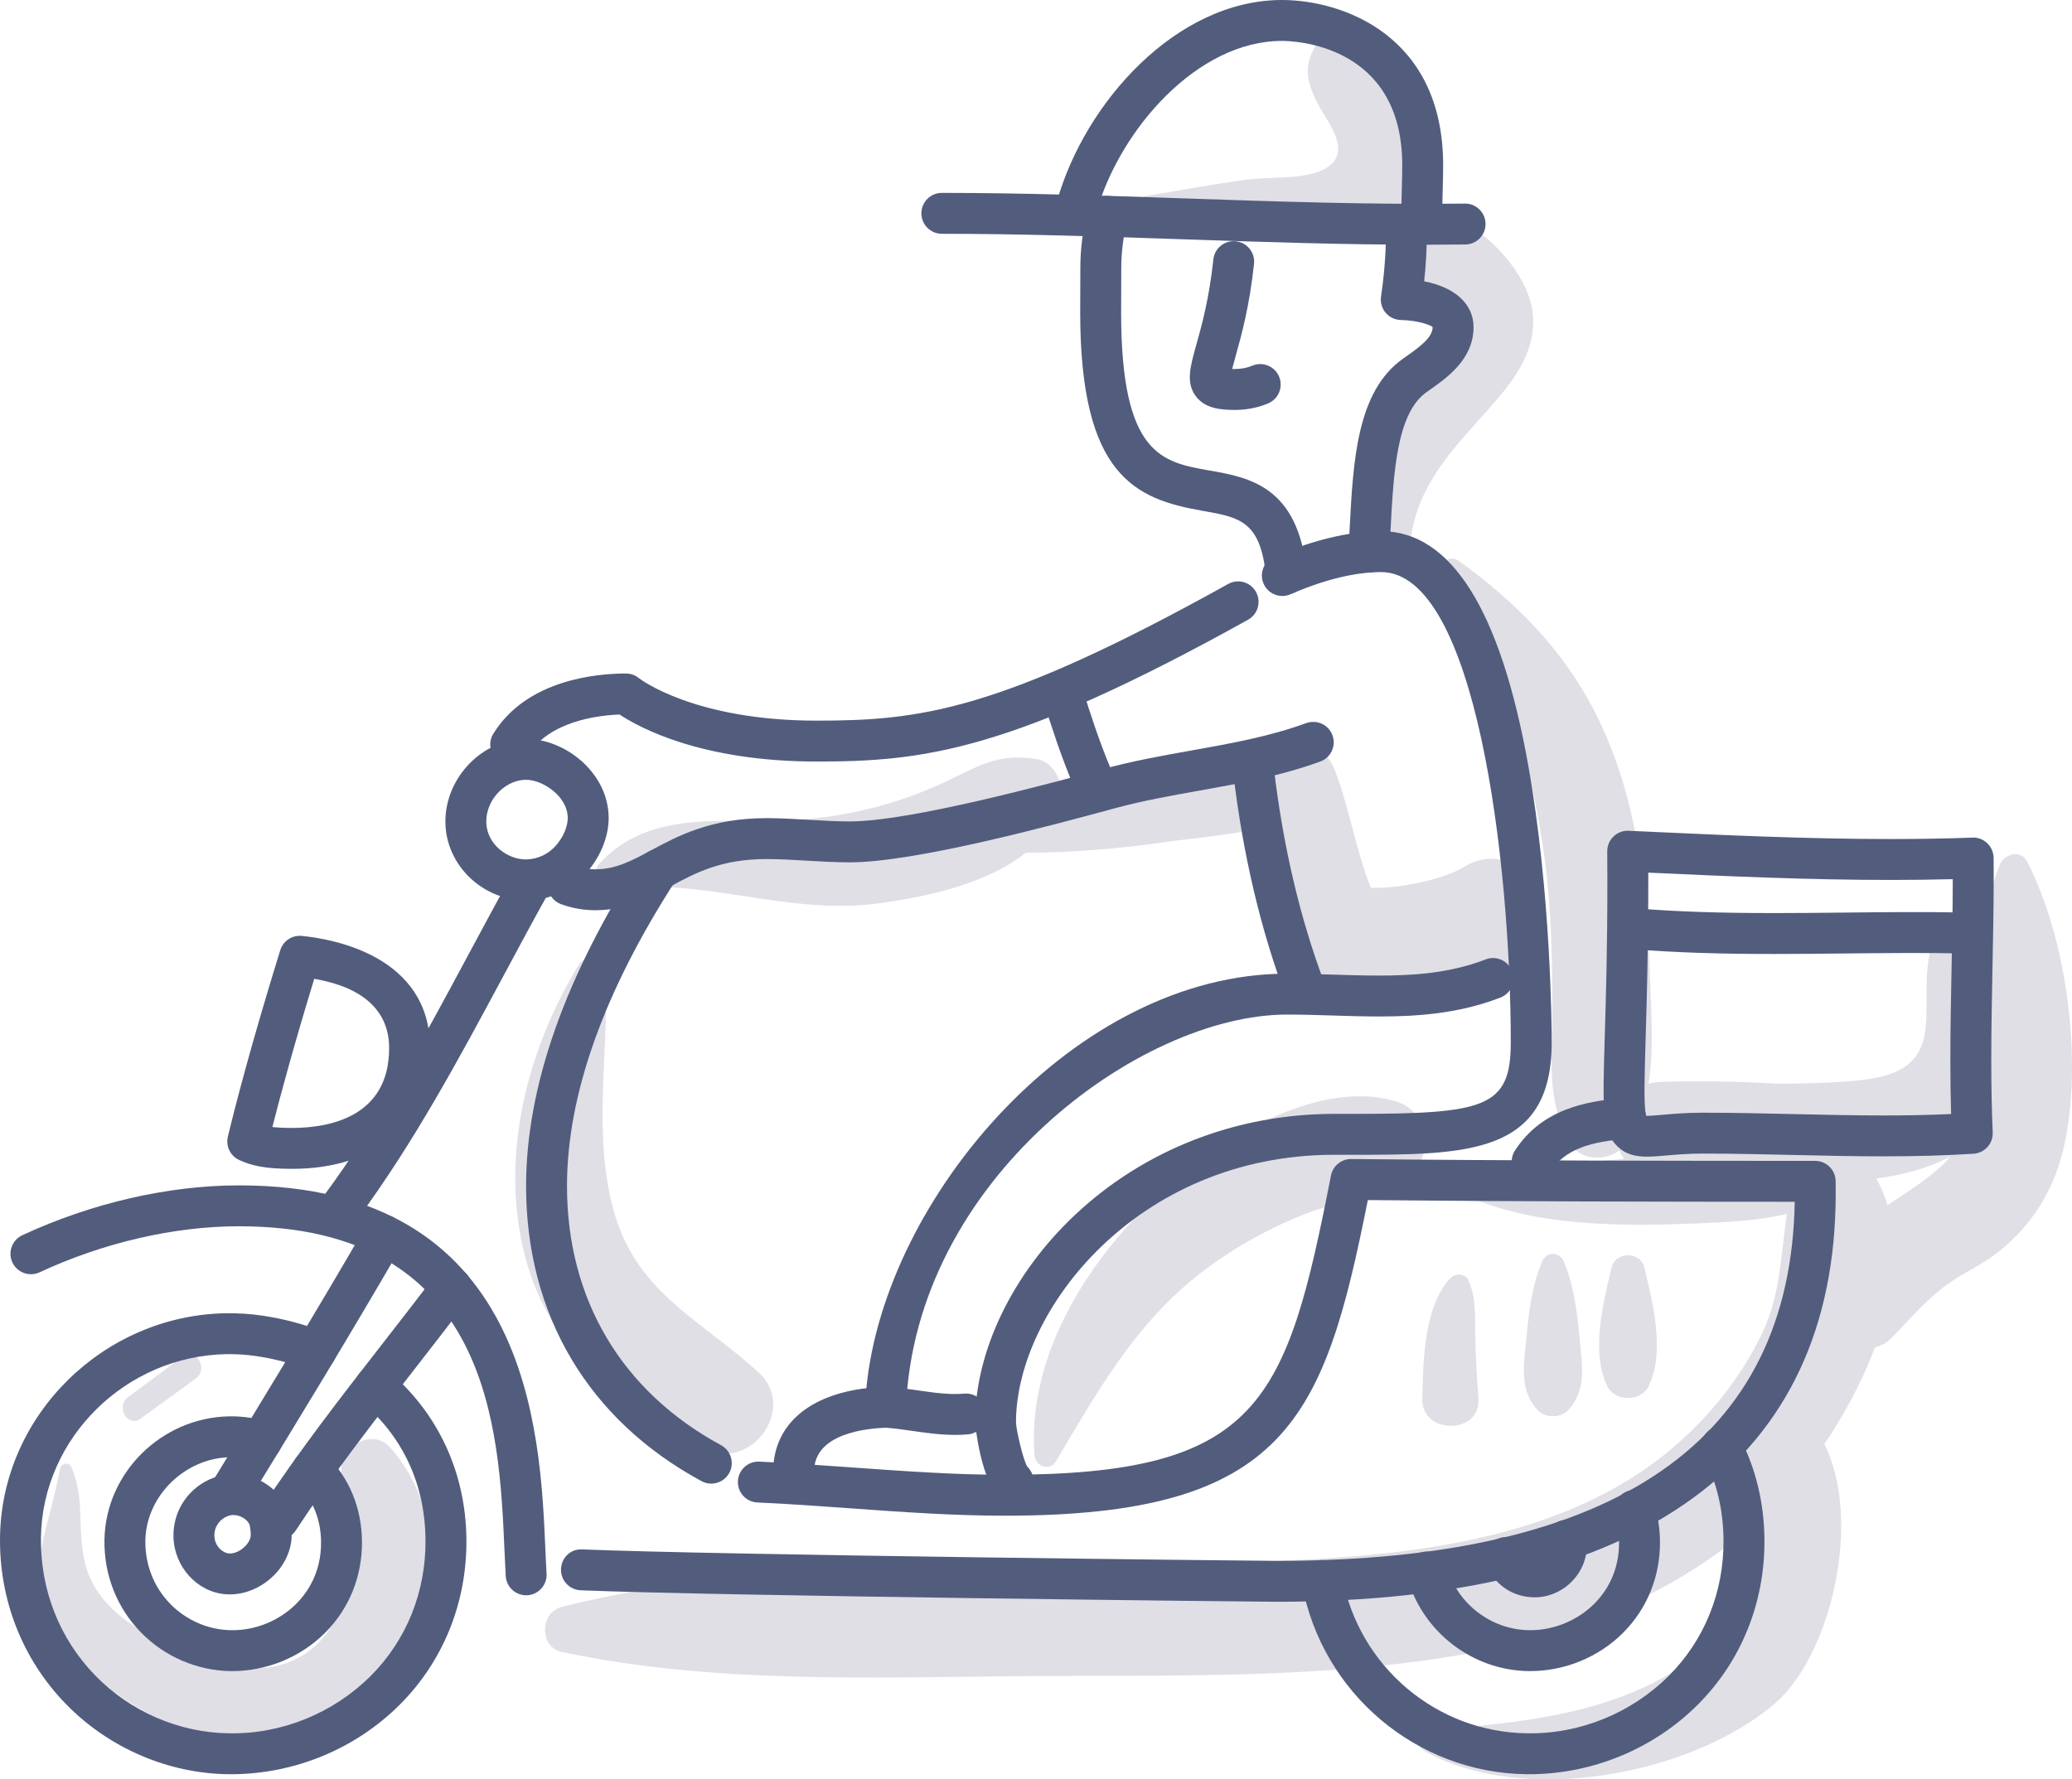
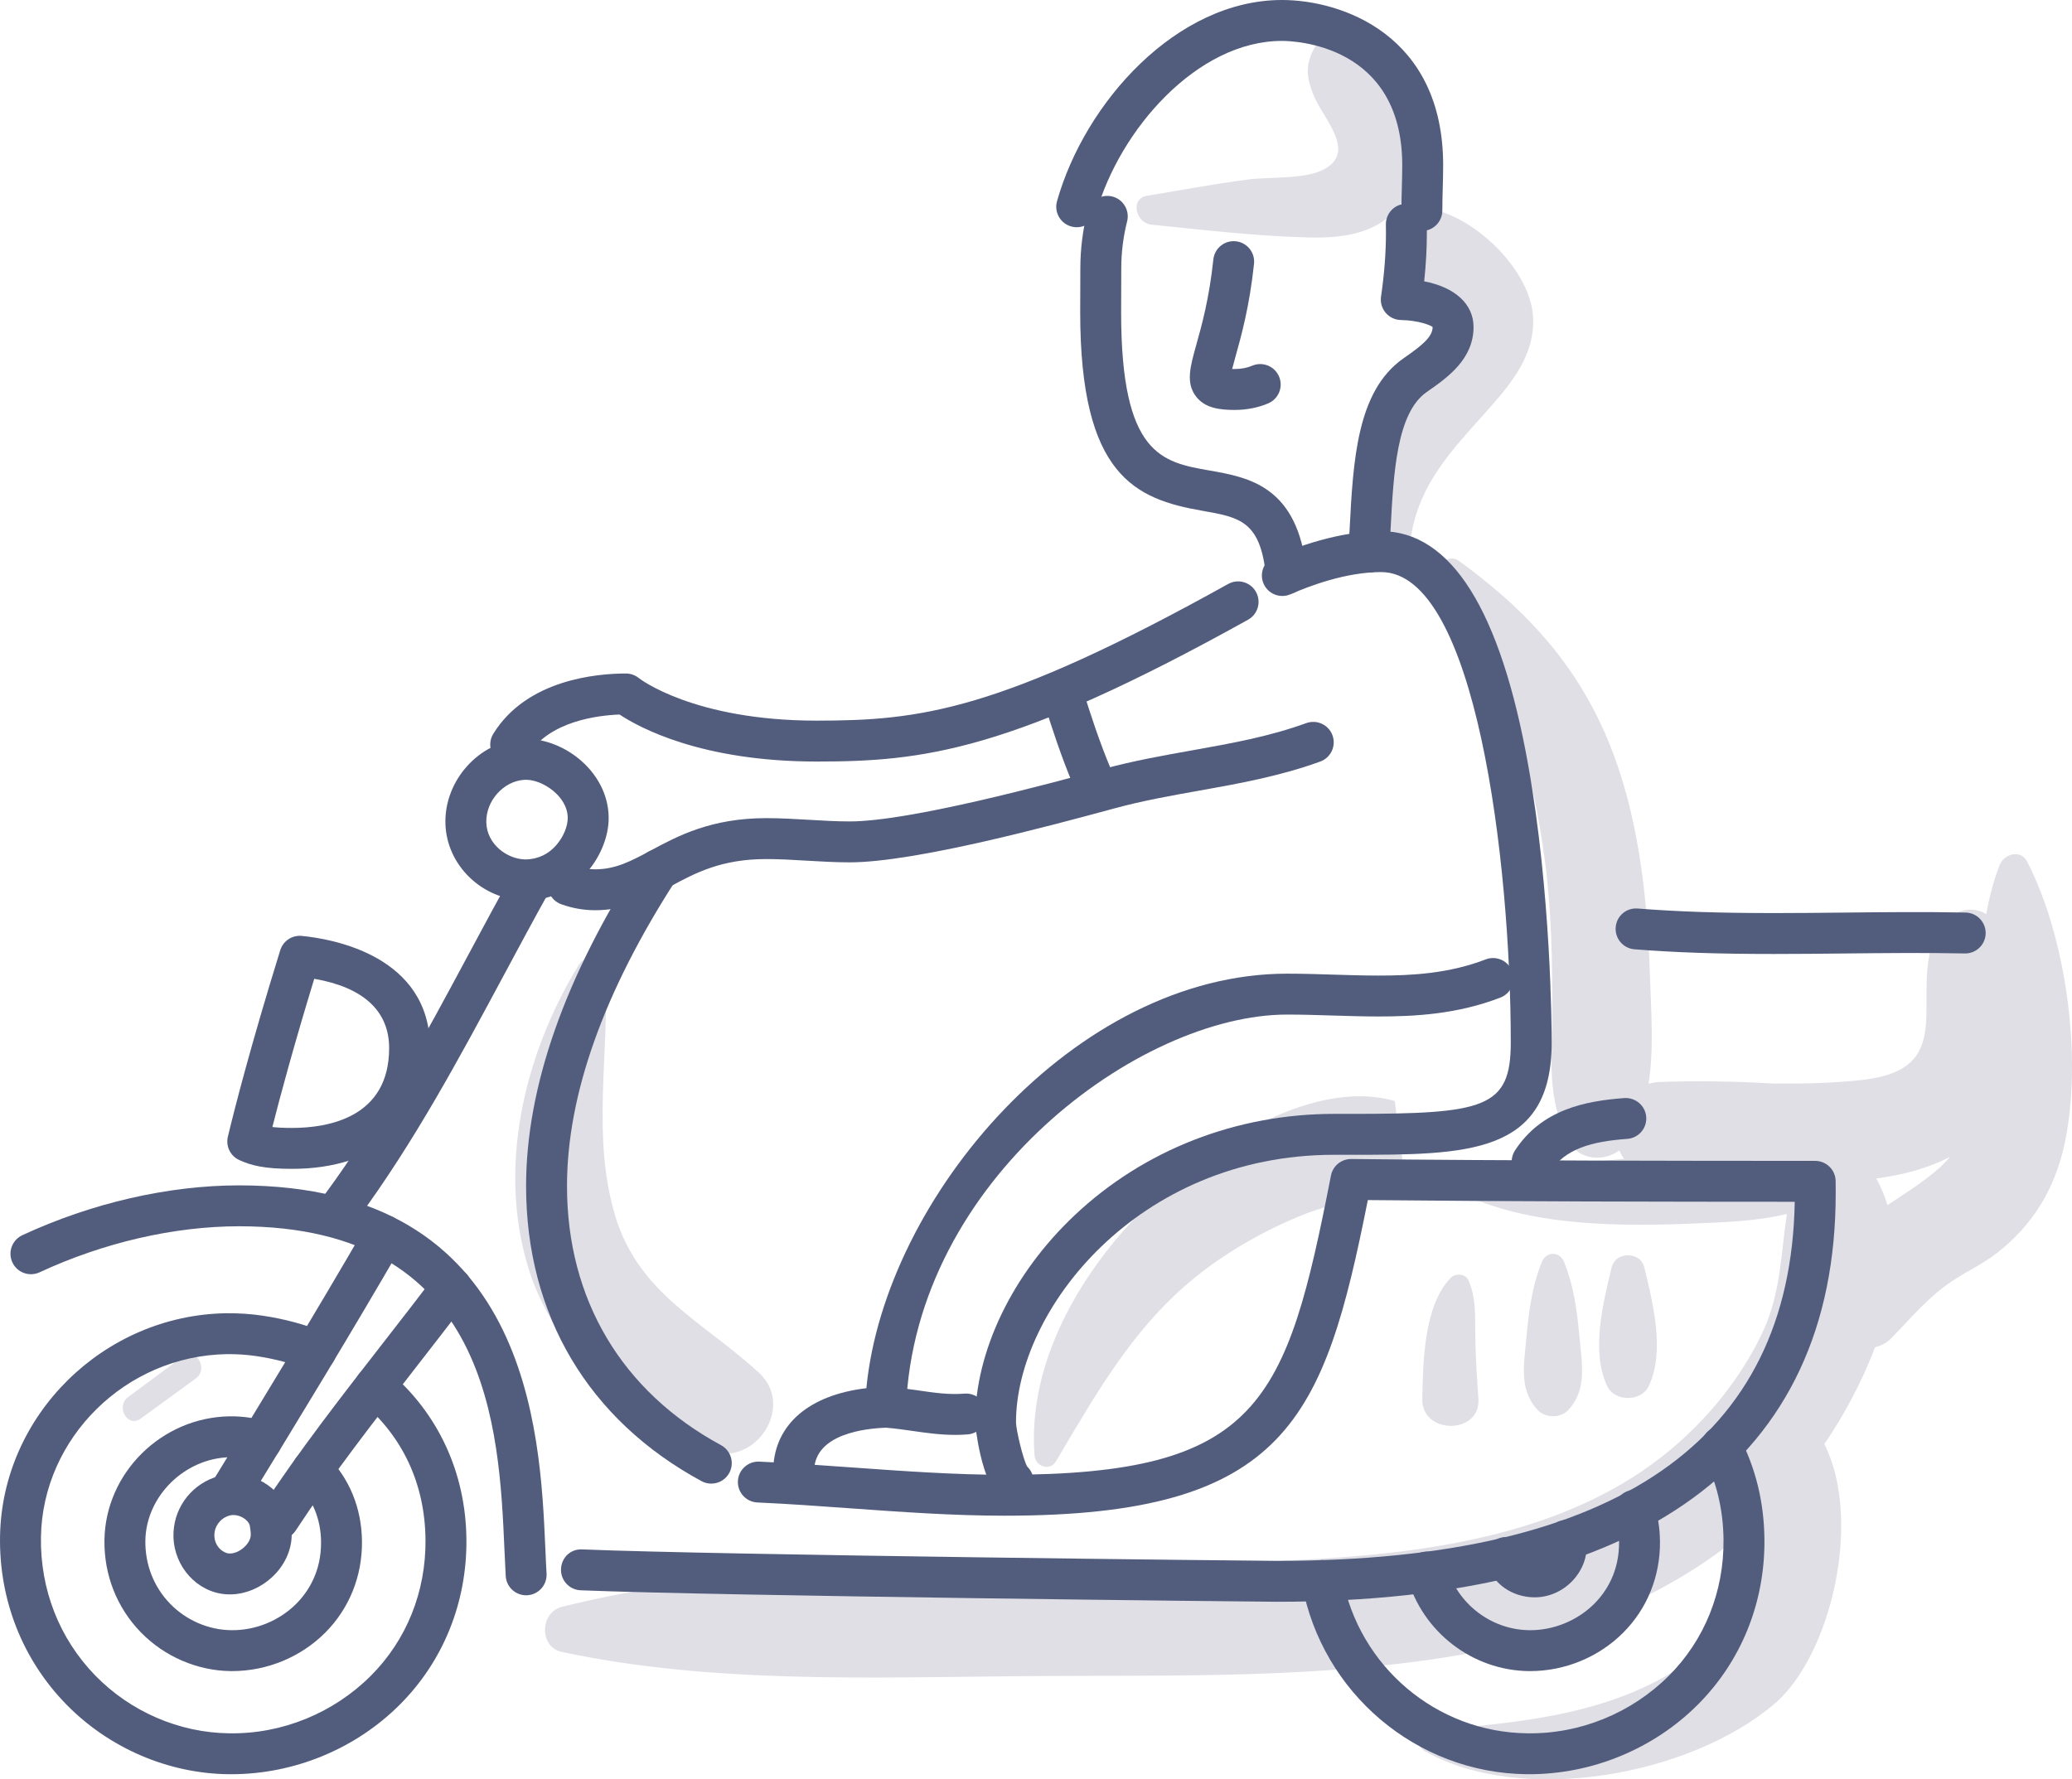
<svg xmlns="http://www.w3.org/2000/svg" version="1.1" x="0px" y="0px" viewBox="0 0 218.679 187.837" style="enable-background:new 0 0 218.679 187.837;" xml:space="preserve">
  <g id="_x37_6">
    <g>
      <g>
        <g>
-           <path style="fill:#E0DFE6;" d="M41.209,152.839c-1.852-2.096-5.049-0.307-5.183,2.147c-0.281,5.154,1.982,10.482-0.362,15.437      c-2.908,6.147-9.107,6.813-14.949,4.479c-4.747-1.896-10.391-4.56-11.709-9.764c-0.928-3.664,0.037-6.734-1.493-10.308      c-0.212-0.494-1.083-0.368-1.172,0.153c-1.214,7.099-4.753,12.548,0.557,18.905c4.568,5.469,12.384,9.852,19.512,10.311      C41.976,185.201,51.337,164.3,41.209,152.839z" />
-         </g>
+           </g>
        <g>
          <path style="fill:#E0DFE6;" d="M19.297,143.197c-1.927,1.43-3.854,2.861-5.782,4.291c-1.341,0.995-0.049,3.274,1.328,2.272      c1.939-1.411,3.877-2.822,5.816-4.233C22.054,144.512,20.69,142.163,19.297,143.197z" />
        </g>
        <g>
          <path style="fill:#E0DFE6;" d="M213.938,90.947c-0.686-1.326-2.443-0.793-2.898,0.379c-0.656,1.687-1.095,3.42-1.414,5.177      c-2-1.261-4.545,0.127-5.4,2.244c-2.7,6.681,2.633,14.135-7.761,15.268c-3.043,0.331-6.17,0.393-9.31,0.369      c-3.959-0.231-7.912-0.305-11.913-0.168c-0.453,0.015-0.865,0.091-1.254,0.196c0.586-3.716,0.262-7.693,0.148-11.386      c-0.194-6.294-0.795-12.828-2.425-18.931c-2.941-11.01-8.69-18.32-17.708-24.858c-1.447-1.049-2.822,1.132-1.799,2.331      c6.52,7.643,9.526,19.493,10.831,29.207c0.718,5.343,0.811,10.763,0.782,16.148c-0.027,4.94-0.597,9.108,1.749,13.536      c1.084,2.046,3.669,2.211,5.336,0.986c0.137,0.312,0.296,0.614,0.496,0.889c-0.193,0.015-0.385,0.031-0.531,0.047      c-5.507,0.619-11.315,0.468-16.602,2.15c-0.57,0.181-0.776,1.055-0.177,1.356c7.22,3.635,17.063,3.592,24.976,3.264      c3.262-0.135,6.521-0.265,9.525-1.005c-0.648,4.197-0.626,8.418-2.603,12.577c-2.269,4.773-5.713,9.013-9.766,12.384      c-10.015,8.331-23.707,10.604-36.312,11.407c-26.534,1.691-54.628-1.378-80.628,5.121c-2.296,0.574-2.399,4.236,0,4.749      c15.751,3.369,32.6,2.699,48.618,2.559c15.728-0.137,31.716,0.394,47.259-2.427c10.169-1.846,20.076-5.65,28.096-12.072      c0.466,4.689,0.106,9.129-4.476,12.549c-8.094,6.04-18.183,6.82-27.809,7.678c-1.099,0.098-1.692,1.586-0.596,2.2      c10.357,5.803,28.073,2.547,36.925-5.022c5.926-5.067,9.31-19.345,5.242-27.405c2.013-2.966,3.957-6.505,5.348-10.218      c0.626-0.154,1.221-0.453,1.707-0.947c2.142-2.179,3.792-4.248,6.349-5.984c1.577-1.071,3.303-1.846,4.819-3.024      c3.78-2.937,6.107-6.794,7.123-11.473C219.824,111.855,218.103,98.99,213.938,90.947z M205.393,122.594      c-1.581,1.672-3.922,3.117-6.193,4.626c-0.3-0.97-0.667-1.918-1.182-2.81c2.839-0.381,5.496-1.084,7.776-2.286      C205.664,122.282,205.537,122.442,205.393,122.594z" />
        </g>
        <g>
          <path style="fill:#E0DFE6;" d="M155.697,140.676c-0.021-1.925,0.074-3.759-0.731-5.544c-0.315-0.699-1.369-0.74-1.854-0.239      c-2.858,2.948-2.917,8.913-3.005,12.769c-0.088,3.841,6.196,3.785,5.925,0C155.865,145.341,155.723,143.003,155.697,140.676z" />
        </g>
        <g>
          <path style="fill:#E0DFE6;" d="M166.726,141.435c-0.264-2.851-0.572-5.543-1.655-8.212c-0.464-1.145-1.877-1.147-2.342,0      c-1.083,2.67-1.39,5.357-1.655,8.212c-0.248,2.684-0.749,5.298,1.203,7.407c0.819,0.884,2.425,0.884,3.244,0      C167.476,146.733,166.975,144.127,166.726,141.435z" />
        </g>
        <g>
          <path style="fill:#E0DFE6;" d="M173.541,133.791c-0.411-1.703-3.037-1.705-3.448,0c-0.91,3.776-2.208,8.909-0.461,12.548      c0.794,1.653,3.575,1.653,4.369,0C175.75,142.7,174.451,137.566,173.541,133.791z" />
        </g>
        <g>
-           <path style="fill:#E0DFE6;" d="M154.477,91.538c-1.908,1.188-6.536,2.293-9.804,2.18c-1.563-3.941-2.272-8.409-3.751-12.313      c-1.051-2.775-4.182-4.61-7.012-2.876c-3.839,0.264-7.731,2.163-11.365,3.289c-3.632,1.125-7.24,2.278-10.831,3.493      c0.073-0.21,0.164-0.409,0.223-0.627c0.474-1.744-0.592-4.289-2.592-4.565c-4.263-0.587-5.944,0.725-9.769,2.507      c-4.885,2.276-10.18,3.589-15.544,3.936c-7.227,0.467-15.333-1.325-20.758,4.597c-1.176,1.284,0.028,2.919,1.575,2.706      c9.264-1.273,18.121,2.723,27.52,1.541c4.842-0.609,11.615-1.957,15.882-5.382c5.029-0.041,9.993-0.432,15.005-1.164      c2.751-0.402,5.929-0.604,8.876-1.284c0.733,6.02,1.956,14.069,6.926,16.36c5.339,2.46,16.344,0.297,21.136-2.613      C166.426,97.541,160.686,87.672,154.477,91.538z" />
-         </g>
+           </g>
        <g>
-           <path style="fill:#E0DFE6;" d="M147.202,116.227c-9.085-2.571-20.504,5.371-26.589,11.504      c-6.653,6.704-12.183,16.189-11.428,25.917c0.09,1.161,1.615,1.704,2.263,0.613c4.257-7.169,8.159-14.169,14.791-19.498      c3.398-2.73,7.505-5.046,11.565-6.636c3.508-1.374,7.316-1.543,10.478-3.637C151.47,122.379,151.082,117.325,147.202,116.227z" />
+           <path style="fill:#E0DFE6;" d="M147.202,116.227c-9.085-2.571-20.504,5.371-26.589,11.504      c-6.653,6.704-12.183,16.189-11.428,25.917c0.09,1.161,1.615,1.704,2.263,0.613c4.257-7.169,8.159-14.169,14.791-19.498      c3.398-2.73,7.505-5.046,11.565-6.636c3.508-1.374,7.316-1.543,10.478-3.637z" />
        </g>
        <g>
          <path style="fill:#E0DFE6;" d="M149.328,21.901c-1.382,0.039-2.159,1.045-2.328,2.328c-0.332,2.529,0.763,3.75,2.682,5.334      c0.998,0.824,3.725,1.805,4.279,3.063c1.381,3.135-2.306,5.949-3.939,8.033c-3.805,4.858-6.668,10.634-3.922,16.61      c0.517,1.126,2.591,0.909,2.775-0.363c0.841-5.84,4.371-9.389,8.122-13.606c2.529-2.843,5.042-5.861,4.801-9.89      C161.484,28.145,154.646,21.751,149.328,21.901z" />
        </g>
        <g>
          <path style="fill:#E0DFE6;" d="M142.38,3.276c-1.313-0.389-2.727,0.266-3.429,1.395c-1.272,2.048-1.137,3.52-0.18,5.672      c1.042,2.345,4.372,5.707,0.966,7.532c-2.023,1.084-5.805,0.777-8.078,1.081c-3.54,0.472-7.059,1.121-10.582,1.708      c-1.856,0.309-1.188,2.885,0.412,3.048c5.469,0.558,10.935,1.197,16.435,1.351c3.652,0.102,7.417-0.31,9.811-3.374      C151.642,16.688,148.515,5.095,142.38,3.276z" />
        </g>
        <g>
          <path style="fill:#E0DFE6;" d="M80.122,144.94c-5.872-5.427-12.695-8.3-15.194-16.591c-2.517-8.354-0.611-17.177-1.021-25.717      c-0.072-1.489-2.024-2.085-2.829-0.766c-5.809,9.522-8.697,21.623-5.152,32.505c2.485,7.627,11.787,19.416,20.659,19.106      C80.724,153.332,83.431,147.998,80.122,144.94z" />
        </g>
      </g>
      <g>
        <g>
          <path style="fill:#525D7D;" d="M24.4,187.297c-0.09,0-0.18,0-0.27-0.001c-6.397-0.069-12.658-2.771-17.174-7.41      c-4.592-4.719-7.061-11.005-6.952-17.7c0.209-12.78,10.916-23.346,23.865-23.553c1.283-0.011,2.564,0.065,3.825,0.254      c2.325,0.347,4.436,0.914,6.455,1.73c1.105,0.448,1.638,1.708,1.191,2.813c-0.448,1.105-1.705,1.636-2.813,1.191      c-1.698-0.689-3.487-1.167-5.471-1.463c-1.029-0.153-2.075-0.218-3.118-0.207c-10.645,0.17-19.444,8.83-19.616,19.305      c-0.09,5.538,1.944,10.729,5.728,14.617c3.721,3.823,8.871,6.048,14.128,6.105c5.589,0.1,11.029-2.149,14.948-6.061      c3.778-3.773,5.832-8.877,5.781-14.373c-0.053-5.845-2.374-10.864-6.71-14.516c-0.912-0.767-1.029-2.129-0.262-3.042      c0.769-0.911,2.13-1.032,3.042-0.262c5.254,4.424,8.184,10.738,8.248,17.78c0.062,6.664-2.442,12.869-7.049,17.468      C37.504,184.636,31.038,187.297,24.4,187.297z" />
        </g>
        <g>
          <path style="fill:#525D7D;" d="M24.505,176.41c-0.049,0-0.098,0-0.149,0c-3.538-0.038-6.997-1.529-9.492-4.093      c-2.537-2.606-3.901-6.075-3.84-9.768c0.115-7.072,6.034-12.919,13.195-13.033c0.686-0.013,1.411,0.037,2.117,0.141      c0.628,0.094,1.234,0.219,1.805,0.371c1.151,0.308,1.836,1.491,1.528,2.644c-0.308,1.15-1.487,1.833-2.644,1.528      c-0.433-0.115-0.874-0.205-1.326-0.273c-0.468-0.069-0.943-0.111-1.41-0.093c-4.775,0.076-8.871,4.099-8.947,8.785      c-0.042,2.536,0.887,4.91,2.616,6.685c1.699,1.746,4.048,2.762,6.445,2.787c2.541,0.039,5.056-0.983,6.851-2.776      c1.217-1.216,2.662-3.34,2.631-6.557c-0.023-2.36-0.869-4.45-2.447-6.044c-0.839-0.848-0.834-2.214,0.014-3.053      c0.845-0.841,2.214-0.832,3.053,0.014c2.387,2.408,3.664,5.535,3.698,9.044c0.034,3.68-1.349,7.108-3.898,9.652      C31.729,174.944,28.164,176.41,24.505,176.41z" />
        </g>
        <g>
          <path style="fill:#525D7D;" d="M161.393,187.297c-0.09,0-0.18,0-0.27-0.001c-11.613-0.127-21.585-8.557-23.709-20.05      c-0.218-1.172,0.558-2.298,1.73-2.515c1.16-0.225,2.298,0.557,2.515,1.73c1.751,9.467,9.956,16.414,19.512,16.516      c5.579,0.1,11.027-2.149,14.946-6.061c3.78-3.773,5.833-8.877,5.783-14.373c-0.03-3.201-0.748-6.174-2.131-8.833      c-0.551-1.057-0.141-2.361,0.918-2.911c1.053-0.55,2.363-0.14,2.911,0.918c1.702,3.268,2.584,6.897,2.62,10.787      c0.06,6.665-2.443,12.869-7.051,17.468C174.496,184.636,168.032,187.297,161.393,187.297z" />
        </g>
        <g>
          <path style="fill:#525D7D;" d="M161.497,176.41c-0.049,0-0.098,0-0.149,0c-5.94-0.065-11.213-4.126-12.824-9.876      c-0.322-1.148,0.349-2.339,1.497-2.661c1.146-0.323,2.339,0.349,2.661,1.497c1.097,3.915,4.679,6.678,8.714,6.722      c2.492,0.039,5.053-0.983,6.85-2.776c1.217-1.216,2.662-3.34,2.631-6.557c-0.008-0.933-0.146-1.833-0.412-2.678      c-0.357-1.137,0.277-2.349,1.414-2.707c1.14-0.361,2.35,0.277,2.707,1.414c0.392,1.251,0.597,2.575,0.609,3.933      c0.034,3.678-1.349,7.105-3.898,9.651C168.72,174.944,165.156,176.41,161.497,176.41z" />
        </g>
        <g>
          <path style="fill:#525D7D;" d="M24.497,159.308c-0.387,0-0.776-0.103-1.129-0.319c-1.016-0.624-1.334-1.954-0.71-2.97      c5.102-8.309,10.572-17.291,16.007-26.675c0.599-1.033,1.919-1.385,2.95-0.786c1.032,0.597,1.383,1.919,0.786,2.95      c-5.46,9.426-10.947,18.436-16.064,26.77C25.93,158.942,25.222,159.308,24.497,159.308z" />
        </g>
        <g>
          <path style="fill:#525D7D;" d="M29.398,162.55c-0.406,0-0.817-0.114-1.182-0.353c-0.998-0.655-1.276-1.993-0.623-2.99      c3.924-5.985,8.411-11.752,12.752-17.33c1.871-2.405,3.743-4.81,5.576-7.238c0.72-0.952,2.073-1.14,3.024-0.423      c0.952,0.718,1.141,2.072,0.423,3.024c-1.846,2.446-3.731,4.868-5.614,7.29c-4.287,5.51-8.721,11.207-12.548,17.045      C30.791,162.207,30.101,162.55,29.398,162.55z" />
        </g>
        <g>
          <path style="fill:#525D7D;" d="M24.255,168.314c-0.139,0-0.278-0.006-0.417-0.015c-3.022-0.219-5.451-2.883-5.531-6.064      c-0.07-2.809,1.67-5.329,4.334-6.271c0.693-0.246,1.421-0.35,2.16-0.343c2.875,0.069,5.438,2.186,5.838,4.82      c0.076,0.498,0.15,1.037,0.145,1.625c-0.016,1.616-0.775,3.232-2.079,4.433C27.437,167.666,25.836,168.314,24.255,168.314z       M24.078,160.034c-0.893,0.318-1.477,1.157-1.453,2.092c0.027,1.132,0.921,1.822,1.527,1.865      c0.527,0.049,1.147-0.226,1.628-0.669c0.426-0.392,0.682-0.877,0.686-1.299c0.003-0.266-0.044-0.592-0.096-0.932      c-0.077-0.509-0.841-1.133-1.673-1.153C24.509,159.92,24.276,159.964,24.078,160.034z" />
        </g>
        <g>
          <path style="fill:#525D7D;" d="M161.972,168.624c-0.035,0-0.07,0-0.105,0c-2.3-0.049-4.251-1.418-4.973-3.492      c-0.391-1.126,0.204-2.357,1.33-2.749c1.126-0.395,2.357,0.204,2.749,1.33c0.129,0.373,0.478,0.583,0.983,0.593      c0.301-0.015,0.628-0.146,0.869-0.395c0.167-0.174,0.361-0.468,0.336-0.877c-0.204-1.175,0.578-2.336,1.753-2.54      c1.174-0.207,2.288,0.54,2.491,1.716c0.032,0.18,0.053,0.365,0.066,0.554c0.094,1.543-0.45,3.011-1.531,4.137      C164.885,168,163.444,168.624,161.972,168.624z" />
        </g>
        <g>
          <path style="fill:#525D7D;" d="M55.527,168.406c-1.134,0-2.086-0.884-2.153-2.031c-0.049-0.834-0.09-1.747-0.132-2.724      c-0.561-12.791-1.497-34.199-28.011-34.199c-6.843,0-14.321,1.726-21.055,4.861c-1.082,0.5-2.366,0.035-2.869-1.047      c-0.503-1.081-0.034-2.366,1.047-2.869c7.294-3.393,15.418-5.263,22.877-5.263c30.647,0,31.78,25.888,32.325,38.327      c0.041,0.954,0.08,1.846,0.128,2.658c0.07,1.191-0.836,2.212-2.027,2.283C55.613,168.405,55.57,168.406,55.527,168.406z" />
        </g>
        <g>
          <path style="fill:#525D7D;" d="M134.794,169.092c-1.966,0-58.782-0.61-73.516-1.213c-1.191-0.049-2.117-1.054-2.069-2.246      c0.049-1.191,0.991-2.134,2.246-2.069c14.69,0.602,71.377,1.21,73.339,1.21c35.818,0,54.19-12.752,54.622-37.907      c-14.359-0.004-29.573-0.027-45.055-0.18c-4.602,23.085-8.559,33.319-38.322,33.319c-5.443,0-10.958-0.396-16.293-0.779      c-3.219-0.232-6.549-0.471-9.808-0.618c-1.192-0.053-2.114-1.063-2.059-2.253c0.053-1.191,1.072-2.11,2.253-2.059      c3.317,0.149,6.677,0.391,9.924,0.624c5.258,0.377,10.695,0.767,15.983,0.767c26.956,0,29.729-7.592,34.432-31.593      c0.198-1.015,1.087-1.744,2.118-1.744c16.883,0.178,33.456,0.195,48.986,0.198c1.179,0,2.141,0.947,2.159,2.127      c0.006,0.378,0.007,0.798,0.007,1.275C193.742,154.174,173.358,169.092,134.794,169.092z" />
        </g>
        <g>
          <path style="fill:#525D7D;" d="M35.931,129.647c-0.447,0-0.897-0.138-1.282-0.423c-0.959-0.71-1.161-2.062-0.453-3.019      c5.812-7.858,10.569-16.723,15.168-25.296c1.635-3.047,3.27-6.096,4.954-9.108c0.582-1.043,1.9-1.408,2.938-0.832      c1.042,0.582,1.414,1.898,0.832,2.938c-1.673,2.993-3.295,6.017-4.918,9.045c-4.672,8.708-9.503,17.712-15.501,25.82      C37.246,129.345,36.592,129.647,35.931,129.647z" />
        </g>
        <g>
          <path style="fill:#525D7D;" d="M75.069,156.62c-0.347,0-0.7-0.083-1.028-0.26c-11.941-6.469-18.518-17.533-18.518-31.154      c0-10.442,4.085-22.074,12.142-34.57c0.648-1.005,1.986-1.29,2.984-0.645c1.002,0.647,1.292,1.982,0.645,2.984      c-7.6,11.788-11.453,22.632-11.453,32.231c0,11.963,5.773,21.679,16.258,27.356c1.047,0.568,1.438,1.879,0.87,2.928      C76.578,156.211,75.835,156.62,75.069,156.62z" />
        </g>
        <g>
          <path style="fill:#525D7D;" d="M55.529,95.048c-0.038,0-0.077,0-0.115,0c-4.508-0.059-8.279-3.69-8.404-8.091      c-0.133-4.557,3.541-8.652,8.023-8.941c0.134-0.008,0.26-0.013,0.385-0.015c0.038,0,0.077-0.001,0.115-0.001      c4.037,0,8.587,3.469,8.704,8.193c0.052,2.163-0.973,4.574-2.673,6.293C59.924,94.141,57.786,95.048,55.529,95.048z       M55.304,82.325c-2.187,0.146-4.045,2.249-3.979,4.506c0.066,2.301,2.197,3.873,4.147,3.898c1.475-0.03,2.435-0.687,3.022-1.282      c1.013-1.023,1.446-2.319,1.425-3.15c-0.056-2.292-2.685-3.979-4.391-3.979C55.485,82.318,55.304,82.325,55.304,82.325z" />
        </g>
        <g>
          <path style="fill:#525D7D;" d="M53.898,80.755c-0.387,0-0.777-0.102-1.13-0.32c-1.016-0.626-1.333-1.955-0.707-2.97      c3.537-5.746,10.968-6.366,13.999-6.366c0.502,0,0.988,0.174,1.375,0.493c0.043,0.035,5.757,4.483,18.758,4.483      c10.88,0,19.232-0.971,43.427-14.426c1.042-0.582,2.357-0.207,2.936,0.836c0.58,1.043,0.205,2.357-0.836,2.936      c-25.049,13.93-34.289,14.971-45.527,14.971c-12.185,0-18.755-3.6-20.805-4.963c-2.322,0.089-7.437,0.704-9.65,4.299      C55.331,80.391,54.622,80.755,53.898,80.755z" />
        </g>
        <g>
          <path style="fill:#525D7D;" d="M62.81,96.089c-1.21,0-2.412-0.212-3.575-0.631c-1.123-0.403-1.705-1.64-1.3-2.762      c0.403-1.124,1.649-1.705,2.762-1.3c0.703,0.253,1.393,0.375,2.113,0.375c2.174,0,3.813-0.881,5.888-1.996      c2.822-1.518,6.335-3.407,12.181-3.407c1.511,0,3.037,0.09,4.513,0.177c1.486,0.087,2.889,0.17,4.286,0.17      c6.351,0,21.072-3.991,26.614-5.493l0.278-0.076c3.097-0.838,6.202-1.392,9.205-1.927c4.207-0.752,8.182-1.461,12.087-2.883      c1.123-0.403,2.36,0.169,2.768,1.289c0.409,1.12-0.169,2.36-1.289,2.768c-4.258,1.55-8.604,2.326-12.808,3.077      c-2.911,0.519-5.921,1.057-8.834,1.846l-0.277,0.075c-6.23,1.69-20.819,5.644-27.744,5.644c-1.524,0-3.057-0.09-4.539-0.177      c-1.479-0.087-2.876-0.17-4.26-0.17c-4.76,0-7.492,1.47-10.136,2.891C68.447,94.813,66.073,96.089,62.81,96.089z" />
        </g>
        <g>
          <path style="fill:#525D7D;" d="M115.271,84.231c-0.843,0-1.644-0.496-1.992-1.323c-1.307-3.109-2.304-6.179-3.106-8.77      c-0.353-1.14,0.284-2.349,1.423-2.702c1.151-0.354,2.349,0.284,2.702,1.423c0.773,2.494,1.729,5.437,2.963,8.376      c0.462,1.099-0.055,2.366-1.154,2.827C115.833,84.178,115.549,84.231,115.271,84.231z" />
        </g>
        <g>
          <path style="fill:#525D7D;" d="M106.922,158.546c-0.411,0-0.825-0.117-1.192-0.36c-2.21-1.465-2.821-7.966-2.821-8.028      c0-7.503,3.941-15.69,10.542-21.901c7.313-6.881,17.031-10.67,27.361-10.67l1.735,0.001c14.131,0,16.9-0.603,16.9-7.531      c0-19.202-3.715-49.665-13.684-49.665c-3.701,0-7.575,1.465-9.554,2.338c-1.092,0.481-2.366-0.013-2.846-1.103      c-0.482-1.091,0.013-2.366,1.103-2.846c2.291-1.011,6.805-2.706,11.297-2.706c7.366,0,12.585,8.292,15.514,24.645      c2.418,13.507,2.488,27.758,2.488,29.338c0,11.849-8.901,11.849-21.218,11.849l-1.735-0.001      c-20.808,0-33.585,16.456-33.585,28.253c0.021,0.808,0.729,3.837,1.179,4.658c0.751,0.708,0.907,1.874,0.316,2.764      C108.308,158.207,107.62,158.546,106.922,158.546z M108.454,154.898L108.454,154.898L108.454,154.898z" />
        </g>
        <g>
          <path style="fill:#525D7D;" d="M83.769,157.222c-0.031,0-0.06,0-0.091-0.001c-1.192-0.051-2.117-1.057-2.068-2.248      c0.195-4.651,3.825-7.717,9.827-8.427c1.947-20.175,22.077-43.76,44.401-43.76c1.657,0,3.309,0.051,4.955,0.103      c1.585,0.049,3.164,0.098,4.731,0.098c3.399,0,7.395-0.203,11.27-1.704c1.105-0.432,2.361,0.118,2.793,1.233      c0.432,1.112-0.121,2.363-1.233,2.793c-4.539,1.758-9.033,1.996-12.831,1.996c-1.612,0-3.236-0.051-4.866-0.101      c-1.6-0.049-3.208-0.1-4.82-0.1c-15.553,0-39.293,17.443-40.217,41.538c-0.044,1.133-0.956,2.038-2.087,2.075      c-2.235,0.072-7.451,0.649-7.609,4.436C85.877,156.314,84.921,157.222,83.769,157.222z" />
        </g>
        <g>
-           <path style="fill:#525D7D;" d="M137.761,106.693c-0.871,0-1.694-0.531-2.02-1.396c-2.686-7.115-4.564-15.077-5.582-23.667      c-0.141-1.185,0.706-2.259,1.889-2.398c1.203-0.157,2.259,0.706,2.398,1.889c0.977,8.243,2.772,15.863,5.334,22.649      c0.422,1.116-0.142,2.361-1.257,2.783C138.273,106.648,138.016,106.693,137.761,106.693z" />
-         </g>
+           </g>
        <g>
          <path style="fill:#525D7D;" d="M100.809,151.476c-1.58,0-3.071-0.214-4.514-0.42c-0.876-0.125-1.761-0.254-2.672-0.329      c-1.188-0.098-2.072-1.141-1.974-2.33c0.098-1.189,1.148-2.068,2.33-1.974c0.998,0.083,1.968,0.221,2.928,0.358      c1.695,0.243,3.251,0.475,4.882,0.337c1.165-0.093,2.231,0.784,2.331,1.974c0.098,1.189-0.786,2.232-1.974,2.33      C101.696,151.459,101.25,151.476,100.809,151.476z" />
        </g>
        <g>
          <path style="fill:#525D7D;" d="M161.704,124.781c-0.405,0-0.814-0.113-1.177-0.35c-0.999-0.651-1.282-1.989-0.631-2.987      c2.817-4.324,7.41-5.219,11.533-5.526c1.182-0.076,2.225,0.803,2.314,1.993c0.089,1.189-0.804,2.225-1.993,2.314      c-3.725,0.277-6.552,0.99-8.236,3.575C163.101,124.435,162.408,124.781,161.704,124.781z" />
        </g>
        <g>
-           <path style="fill:#525D7D;" d="M173.853,122.103c-1.206,0-2.235-0.219-3.113-1.05c-1.674-1.581-1.605-3.898-1.375-11.575      c0.117-3.88,0.277-9.194,0.277-16.414c0-1.06-0.004-2.124-0.014-3.187c-0.006-0.593,0.233-1.162,0.661-1.574      c0.426-0.411,1.002-0.63,1.597-0.602l1.626,0.075c8.529,0.392,17.348,0.797,25.997,0.797c3.057,0,5.89-0.049,8.659-0.149      c0.603-0.037,1.15,0.194,1.57,0.597c0.422,0.402,0.662,0.959,0.668,1.542c0.006,0.655,0.008,1.311,0.008,1.965      c0,3.239-0.063,6.477-0.128,9.716c-0.063,3.211-0.127,6.421-0.127,9.631c0,2.834,0.051,5.343,0.153,7.668      c0.053,1.174-0.843,2.173-2.016,2.25c-2.863,0.186-5.965,0.277-9.484,0.277c-3.213,0-6.462-0.074-9.602-0.146      c-3.119-0.072-6.345-0.145-9.515-0.145c-1.531,0-2.8,0.111-3.819,0.201C175.151,122.044,174.478,122.103,173.853,122.103z       M173.725,117.787c0.406,0.021,1.157-0.053,1.775-0.108c1.102-0.096,2.475-0.216,4.196-0.216c3.219,0,6.47,0.075,9.613,0.146      c3.116,0.072,6.339,0.145,9.504,0.145c2.579,0,4.924-0.049,7.107-0.152c-0.052-1.778-0.079-3.669-0.079-5.725      c0-3.239,0.063-6.477,0.128-9.716c0.062-3.118,0.122-6.234,0.126-9.352c-2.117,0.056-4.29,0.083-6.587,0.083      c-8.529,0-17.173-0.388-25.55-0.772c0.001,0.315,0.001,0.63,0.001,0.945c0,7.284-0.16,12.637-0.278,16.543      C173.563,113.532,173.467,116.704,173.725,117.787z" />
-         </g>
+           </g>
        <g>
          <path style="fill:#525D7D;" d="M187.24,100.707c-5.899,0-10.445-0.153-14.739-0.495c-1.189-0.094-2.075-1.134-1.981-2.323      c0.094-1.189,1.112-2.076,2.324-1.981c4.176,0.332,8.617,0.481,14.396,0.481c2.458,0,4.917-0.025,7.377-0.051      c4.261-0.046,8.528-0.089,12.833-0.004c1.192,0.024,2.139,1.009,2.117,2.201c-0.024,1.178-0.985,2.117-2.158,2.117      c-4.304-0.086-8.531-0.042-12.748,0.003C192.186,100.681,189.714,100.707,187.24,100.707z" />
        </g>
        <g>
          <path style="fill:#525D7D;" d="M30.821,123.39c-2.945,0-4.314-0.356-5.569-0.929c-0.94-0.429-1.444-1.463-1.202-2.468      c0.734-3.056,2.429-9.678,5.527-19.682c0.302-0.978,1.25-1.61,2.27-1.511c3.177,0.306,13.542,2.066,13.542,11.841      C45.389,118.505,39.807,123.39,30.821,123.39z M28.747,118.974c0.519,0.06,1.185,0.097,2.073,0.097      c3.827,0,10.25-1.095,10.25-8.431c0-3.91-2.724-6.418-7.905-7.312C30.978,110.491,29.57,115.727,28.747,118.974z" />
        </g>
        <g>
          <path style="fill:#525D7D;" d="M135.754,62.731c-1.095,0-2.033-0.829-2.145-1.943c-0.585-5.793-2.765-6.175-6.72-6.869      c-7.049-1.237-12.884-3.667-12.884-20.958l0.015-4.648c0-2.01,0.252-4.029,0.748-6.003c0.292-1.157,1.465-1.851,2.622-1.567      c1.155,0.291,1.858,1.465,1.567,2.622c-0.411,1.629-0.618,3.295-0.618,4.949l-0.015,4.648c0,15.071,4.315,15.827,9.312,16.704      c4.169,0.732,9.356,1.642,10.269,10.69c0.12,1.186-0.745,2.245-1.931,2.364C135.9,62.728,135.827,62.731,135.754,62.731z" />
        </g>
        <g>
          <path style="fill:#525D7D;" d="M144.47,60.442c-0.044,0-0.087-0.001-0.131-0.004c-1.191-0.072-2.097-1.094-2.025-2.284      c0.046-0.777,0.087-1.562,0.128-2.346c0.371-7.142,0.755-14.526,5.649-17.956l0.16-0.112c1.726-1.209,2.949-2.148,2.949-3.216      c-0.173-0.177-1.483-0.707-3.35-0.741c-0.62-0.011-1.206-0.29-1.608-0.763c-0.401-0.474-0.579-1.096-0.489-1.711      c0.346-2.342,0.52-4.618,0.52-6.765c0-0.277-0.003-0.554-0.008-0.831c-0.022-1.192,0.925-2.177,2.117-2.201      c1.226-0.035,2.179,0.925,2.201,2.117c0.006,0.305,0.008,0.61,0.008,0.915c0,1.663-0.094,3.389-0.283,5.157      c3.23,0.617,5.209,2.387,5.209,4.823c0,3.4-2.769,5.339-4.79,6.754l-0.159,0.111c-3.17,2.221-3.497,8.535-3.815,14.643      c-0.042,0.797-0.083,1.593-0.131,2.381C146.555,59.558,145.605,60.442,144.47,60.442z" />
        </g>
        <g>
-           <path style="fill:#525D7D;" d="M150.283,25.836c-8.524,0-17.157-0.294-25.505-0.579c-8.317-0.283-16.918-0.576-25.376-0.576      c-1.192,0-2.159-0.967-2.159-2.159c0-1.192,0.967-2.159,2.159-2.159c8.532,0,17.17,0.294,25.522,0.579      c9.728,0.332,19.779,0.679,29.674,0.55c1.186-0.027,2.17,0.94,2.186,2.132c0.015,1.192-0.939,2.17-2.132,2.186      C153.195,25.827,151.738,25.836,150.283,25.836z" />
-         </g>
+           </g>
        <g>
          <path style="fill:#525D7D;" d="M150.065,24.382c-1.192,0-2.159-0.967-2.159-2.159c0-0.817,0.022-1.635,0.045-2.45      c0.021-0.777,0.042-1.553,0.042-2.329c0-12.758-11.4-13.126-12.7-13.126c-8.943,0-17.126,9.392-19.58,18.095      c-0.323,1.147-1.51,1.82-2.664,1.491c-1.147-0.323-1.816-1.515-1.491-2.664C114.501,10.799,124.186,0,135.293,0      c6.321,0,17.018,3.674,17.018,17.444c0,0.815-0.022,1.631-0.045,2.446c-0.021,0.777-0.042,1.556-0.042,2.333      C152.224,23.415,151.257,24.382,150.065,24.382z" />
        </g>
        <g>
          <path style="fill:#525D7D;" d="M130.32,43.275c-1.566,0-3.146-0.173-4.099-1.43c-1.085-1.431-0.616-3.112,0.035-5.441      c0.575-2.052,1.361-4.863,1.801-9.013c0.125-1.185,1.189-2.048,2.374-1.919c1.185,0.125,2.045,1.188,1.919,2.374      c-0.477,4.508-1.354,7.645-1.934,9.72c-0.131,0.469-0.271,0.971-0.374,1.387c0.084,0.001,0.177,0.003,0.278,0.003      c0.668,0,1.302-0.121,1.836-0.349c1.101-0.468,2.366,0.041,2.834,1.139c0.468,1.096-0.042,2.366-1.139,2.834      C132.785,43.035,131.565,43.275,130.32,43.275z M129.89,39.784h0.015H129.89z" />
        </g>
      </g>
    </g>
  </g>
  <g id="Layer_1">
</g>
</svg>